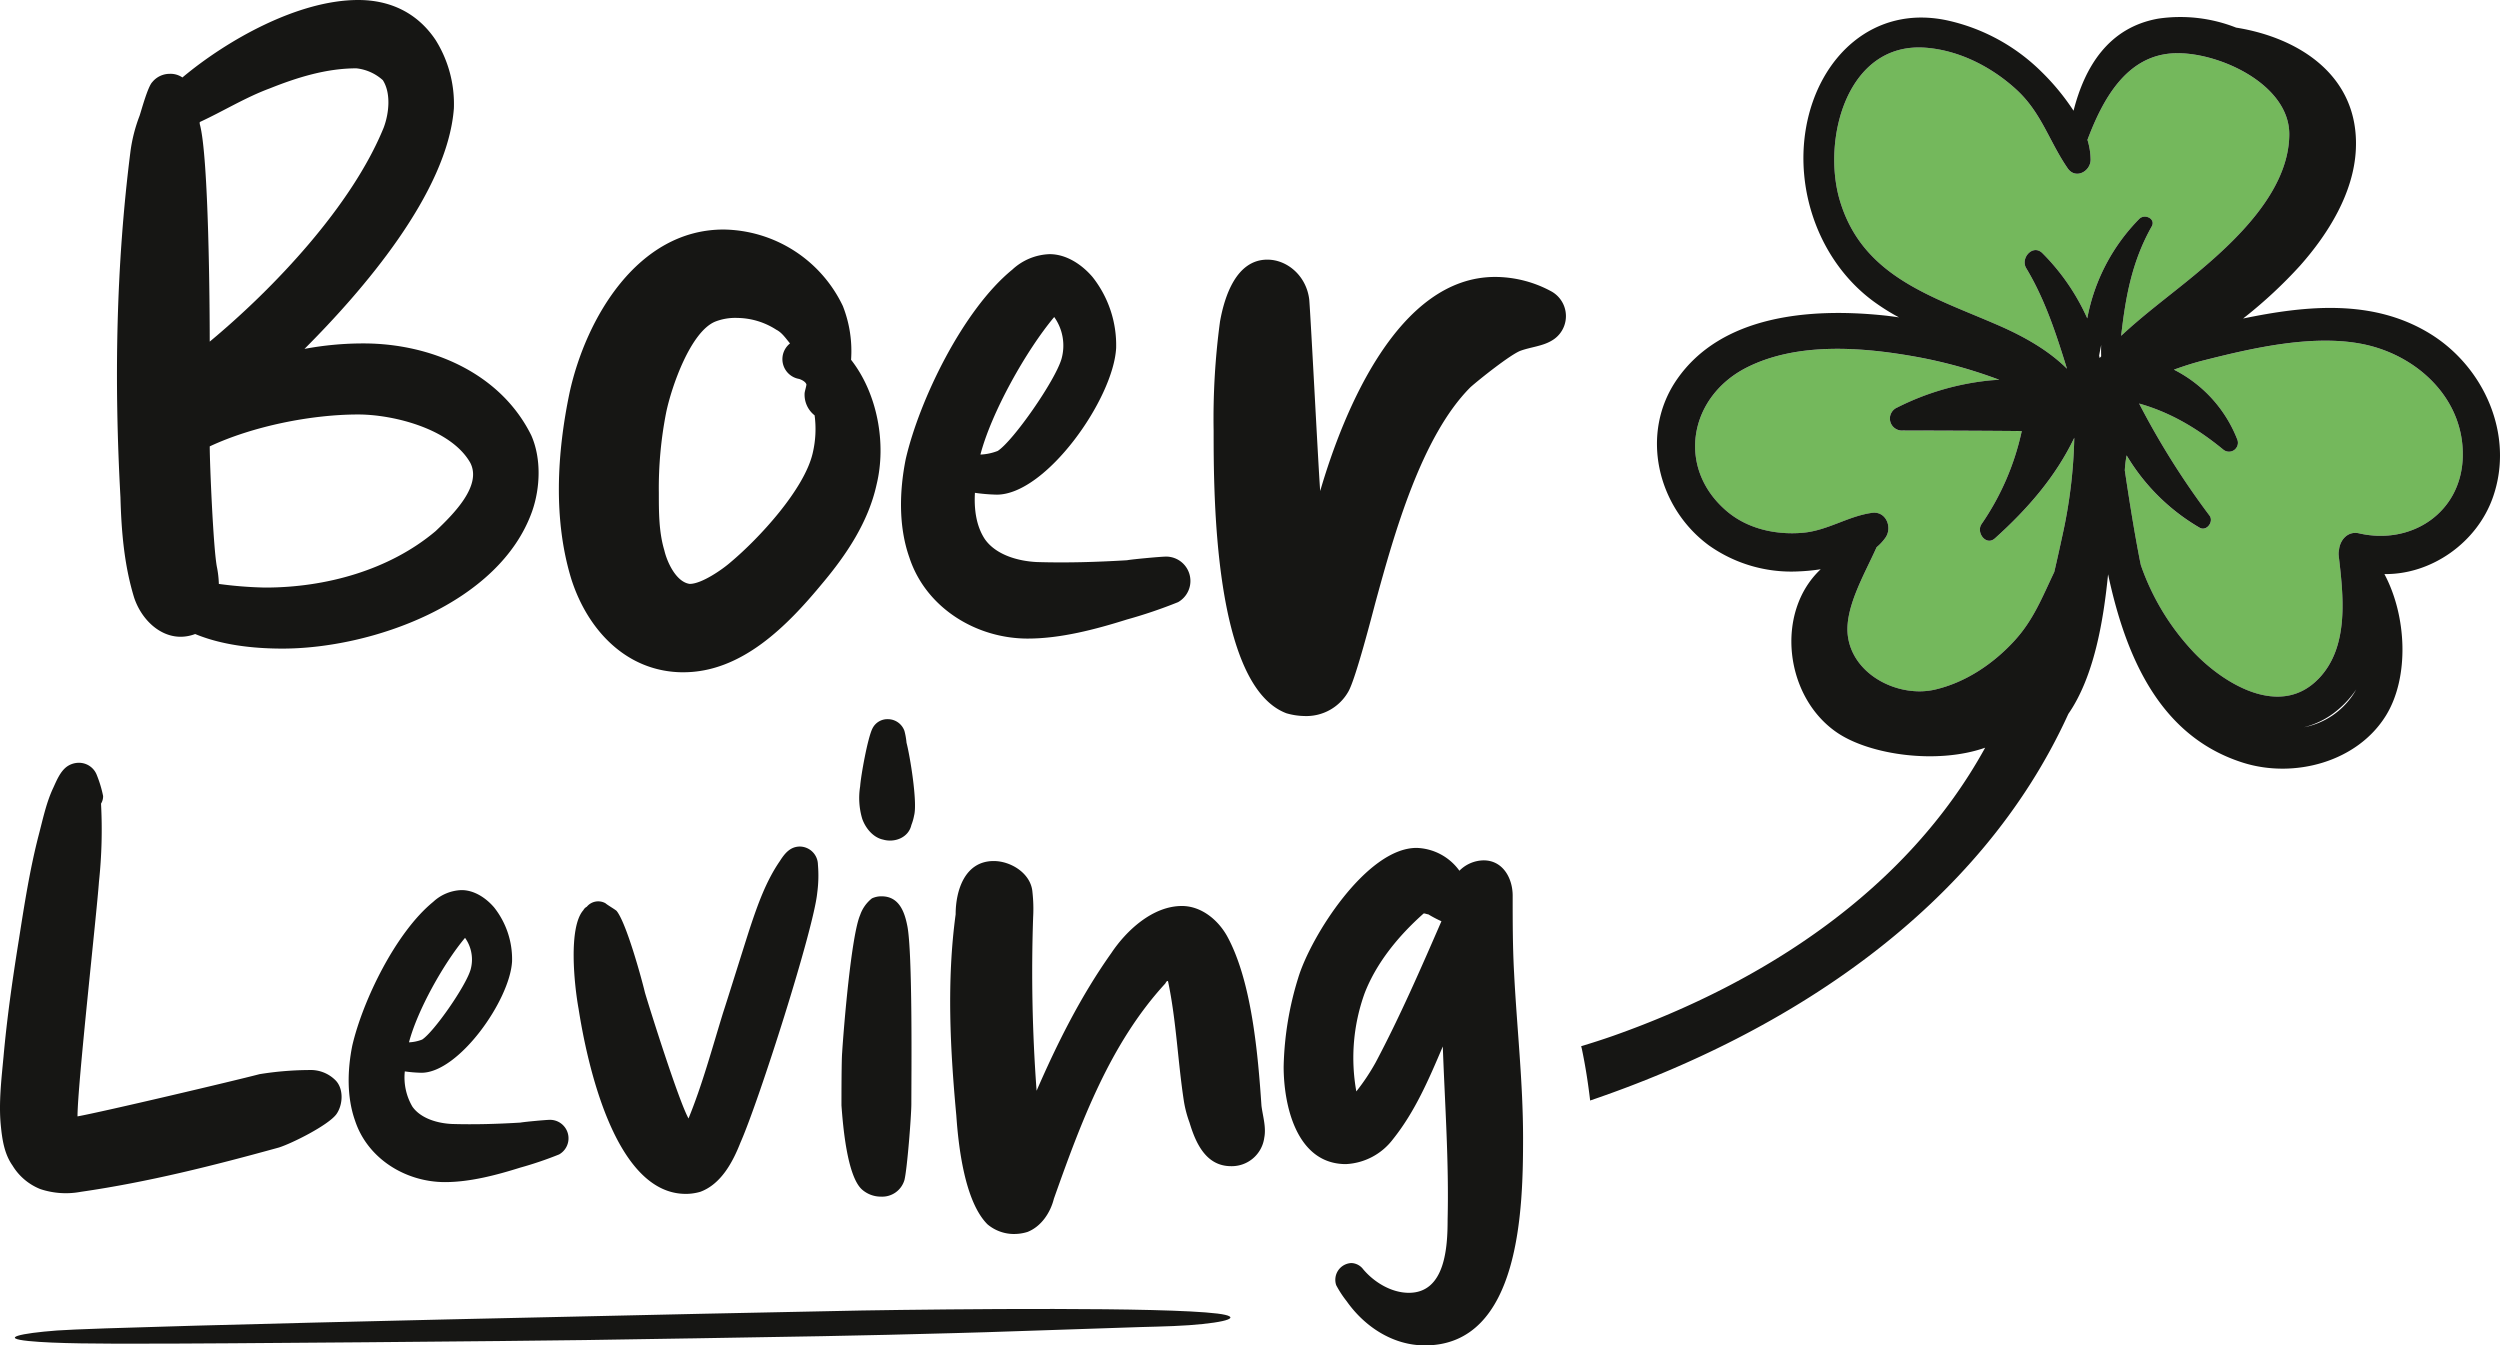
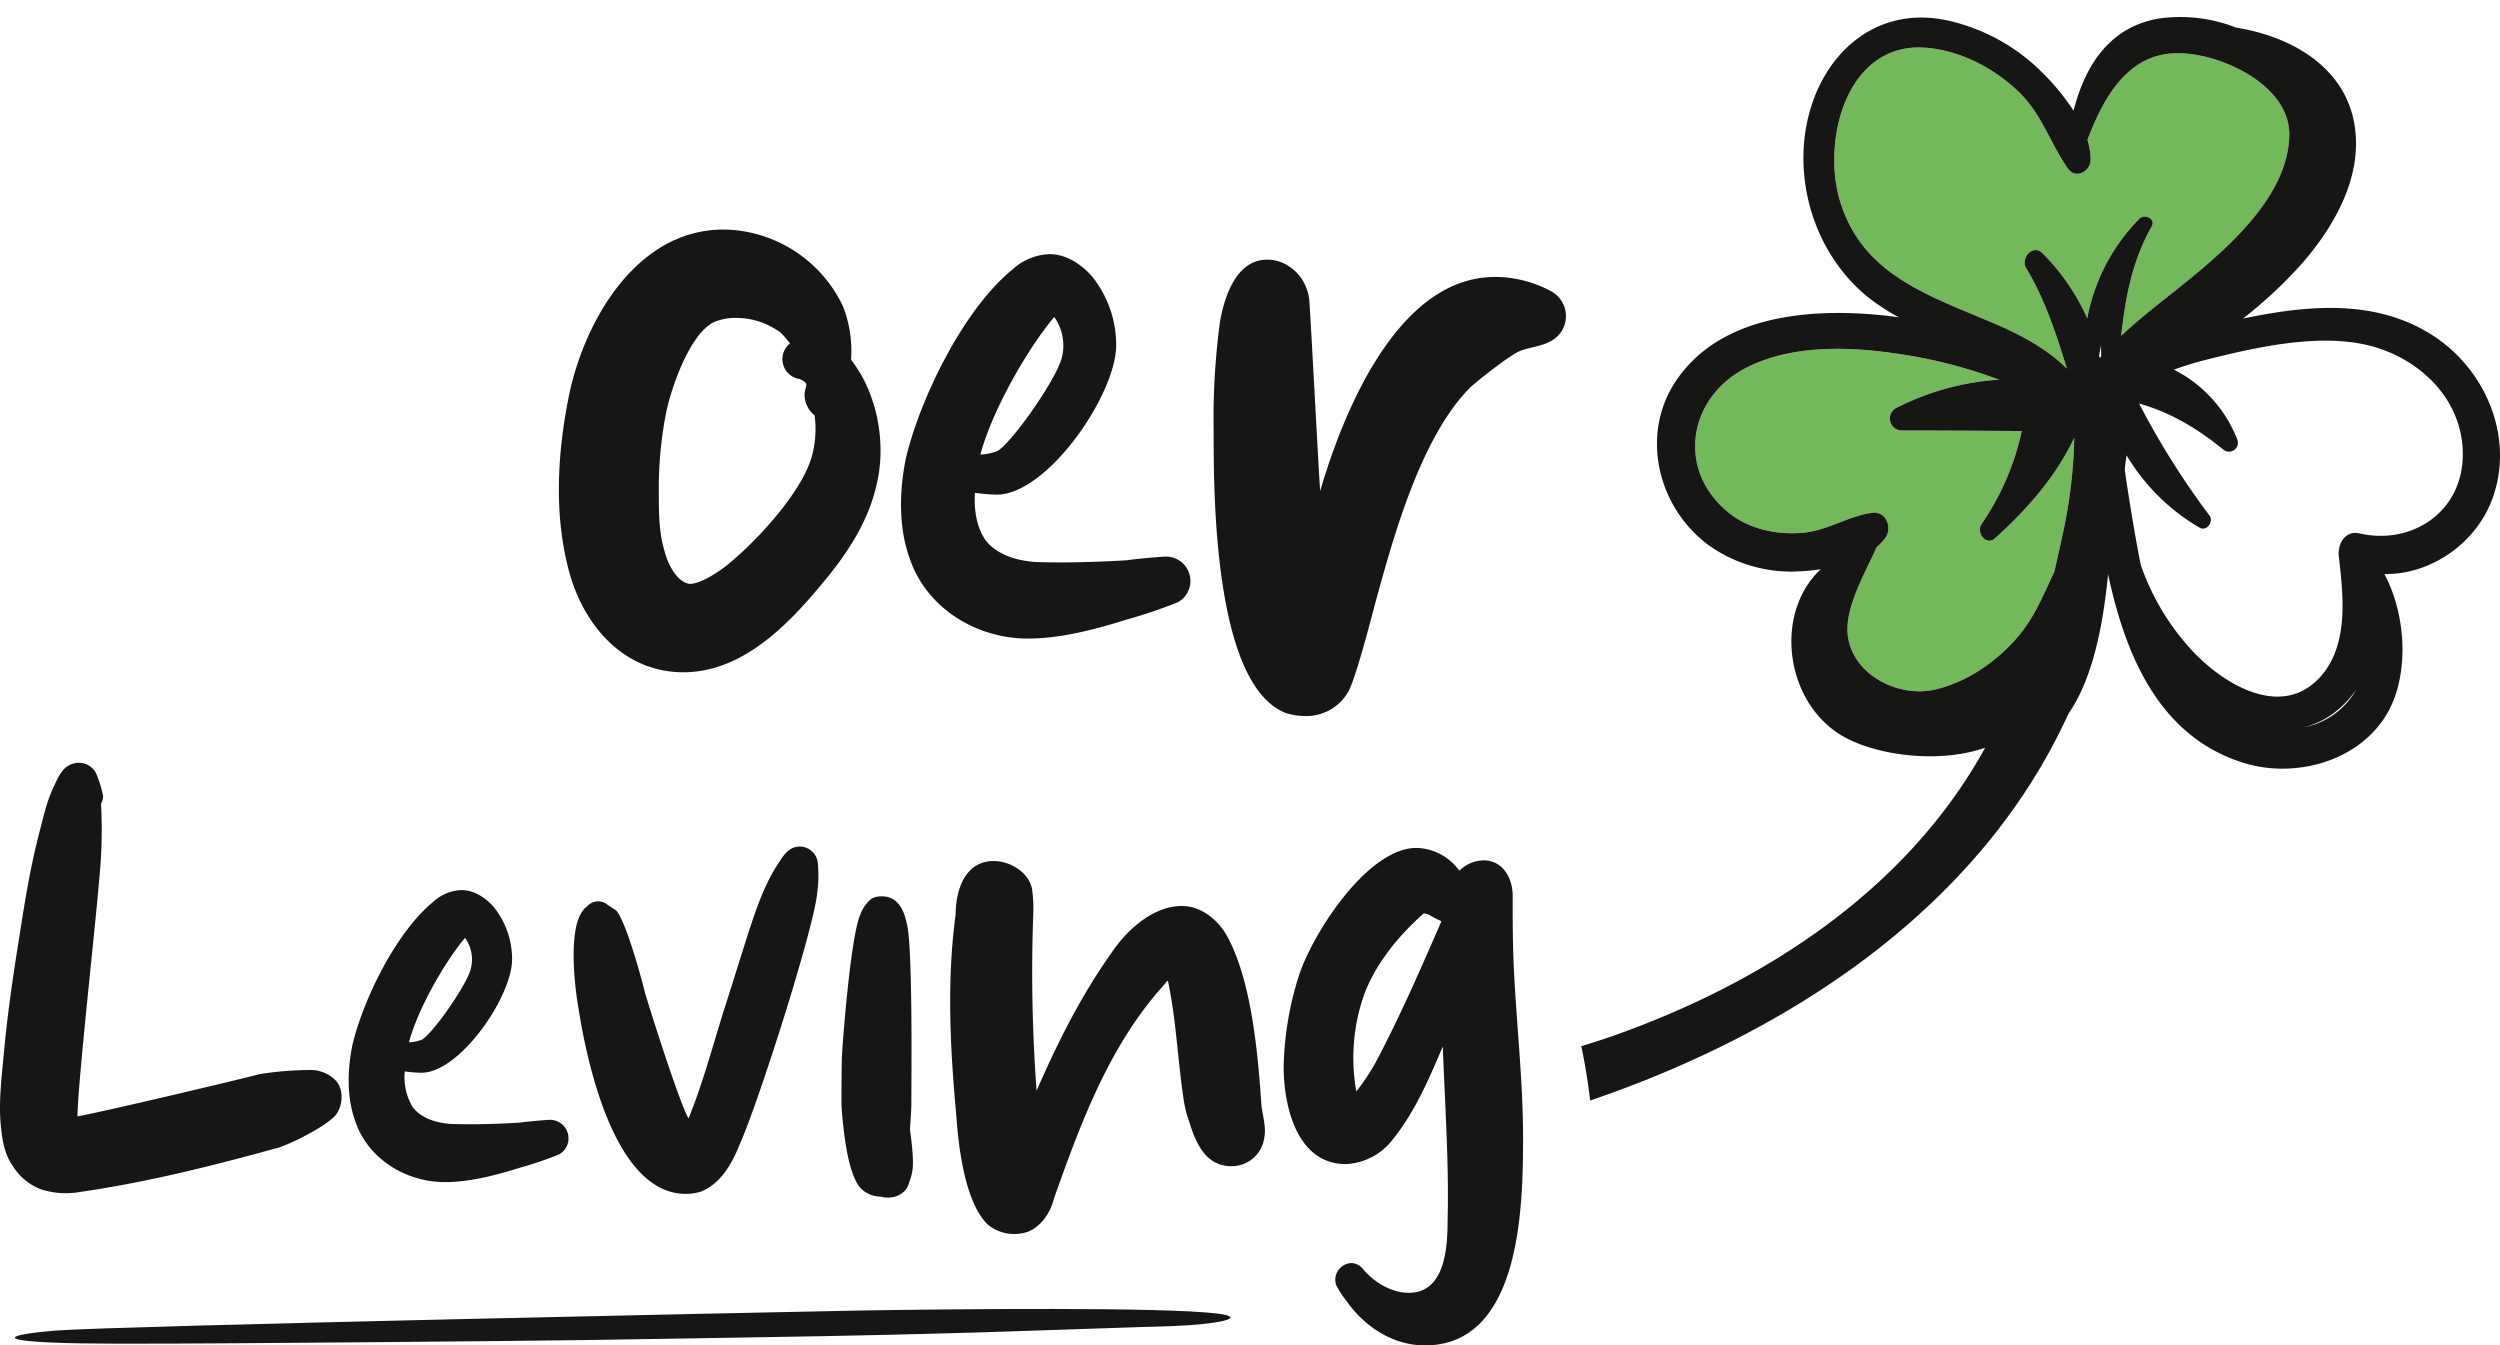
<svg xmlns="http://www.w3.org/2000/svg" id="Component_8_1" data-name="Component 8 – 1" width="570.289" height="306.908" viewBox="0 0 570.289 306.908">
  <defs>
    <clipPath id="clip-path">
      <rect id="Rectangle_24" data-name="Rectangle 24" width="570.289" height="306.908" fill="none" />
    </clipPath>
  </defs>
  <g id="Group_44" data-name="Group 44" clip-path="url(#clip-path)">
    <path id="Path_35" data-name="Path 35" d="M261.486,87.862c-2.658,5.539-4.718,10.957-9.116,15.714-4.826,5.248-11.13,9.5-18.133,11.117-8.028,1.856-18.443-3.077-19.808-11.987-.965-6.374,3.7-14.164,6.53-20.5a11.246,11.246,0,0,0,2-2.154c1.663-2.334.153-6.135-3.049-5.679-5.485.754-10.13,4.047-15.82,4.544-6.095.523-12.519-.874-17.265-4.891-11.638-9.848-8.709-26.155,4.557-32.837,11.653-5.858,26.558-4.611,38.968-2.35a110.174,110.174,0,0,1,18.6,5.184c-.612.03-1.225.062-1.861.11a60.2,60.2,0,0,0-21.415,6.2,2.732,2.732,0,0,0,1.249,5.248c9.041.022,18.094.047,27.145.129a59.266,59.266,0,0,1-9.157,21.2c-1.327,1.927,1.012,5.1,3.049,3.267,7.449-6.7,13.858-14.071,18.092-22.931a113.118,113.118,0,0,1-2.711,22.3c-.584,2.733-1.193,5.513-1.852,8.313" transform="translate(207.125 42.626)" fill="#74b85c" />
    <path id="Path_36" data-name="Path 36" d="M298.1,24.894C298.013,37.949,285.619,49.388,276.439,57c-5.4,4.475-11.4,8.86-16.7,13.826.982-8.664,2.4-16.852,6.967-24.951.984-1.759-1.574-2.953-2.81-1.751a43.731,43.731,0,0,0-11.885,22.709A49.668,49.668,0,0,0,241.784,51.96c-2.166-2.16-5.089,1.113-3.689,3.431,4.314,7.182,6.833,15.006,9.293,22.931-4.178-4.165-9.644-7.264-15.325-9.762-15.079-6.626-31.231-11.015-36.483-28.575C191.415,26.05,197.2,3.636,215.267,5.094c7.585.622,14.847,4.348,20.422,9.407,5.871,5.3,7.593,11.92,11.868,18.107,1.783,2.573,5.214.713,5.216-1.99a15.81,15.81,0,0,0-.719-4.507c3.48-9.2,8.845-19.238,19.683-19.748C281.622,5.9,298.166,13.3,298.1,24.894" transform="translate(224.125 5.798)" fill="#74b85c" />
-     <path id="Path_37" data-name="Path 37" d="M302.173,62.482C301.9,75.31,290.465,82.787,278.51,80.035c-2.591-.592-4.363,1.553-4.568,3.775a3.8,3.8,0,0,0-.071,1.305c1.064,9.165,2.461,20.823-4.628,28.121-8.692,8.976-21.4,1.256-28.261-5.86A55.278,55.278,0,0,1,228.731,87.3c-.086-.429-.177-.846-.263-1.275-1.307-6.736-2.378-13.535-3.4-20.351a26.193,26.193,0,0,1,.418-3.409,46.69,46.69,0,0,0,16.628,16.481c1.615.965,3.323-1.376,2.27-2.757a180.557,180.557,0,0,1-16.044-25.563c7.154,2.016,13.333,5.7,19.253,10.552a2.032,2.032,0,0,0,3.168-2.27A30.111,30.111,0,0,0,236.277,42.7c2.21-.79,4.451-1.525,6.762-2.1,11.3-2.866,25.621-6.189,37.187-3.54,12,2.763,22.225,12.531,21.947,25.429" transform="translate(259.628 41.625)" fill="#74b85c" />
    <path id="Path_38" data-name="Path 38" d="M350.714,128.9c10.742.144,21.18-7.2,24.783-17.594,4.912-14.119-2.018-29.687-14.431-37.276-13-7.951-28.218-6.4-42.576-3.424.17-.136.329-.273.5-.4a105.236,105.236,0,0,0,12.471-11.64c6.439-7.255,12.292-16.645,12.743-26.577.773-16.636-12.8-25.429-27.318-27.744A34.673,34.673,0,0,0,299.106,2.2c-11.323,2.018-16.755,11-19.3,21.006a52.988,52.988,0,0,0-7.4-8.972A43.938,43.938,0,0,0,251,2.6c-16.811-3.614-29.314,8.319-32.189,24.329-2.649,14.76,3.232,30.86,15.394,39.787a49.3,49.3,0,0,0,5.784,3.631c-1.4-.209-2.793-.388-4.2-.521-16.19-1.574-36.27.009-46.426,14.629-8.556,12.3-4.576,29.187,7.24,37.887a32.493,32.493,0,0,0,20.485,5.948,43.956,43.956,0,0,0,5.046-.491c-10.451,9.786-8.283,29.181,3.825,37.33,7.516,5.05,22.785,7.219,33.686,3.377-17.76,32.31-50.188,53.481-84.85,65.726-2.423.853-4.865,1.628-7.313,2.373.052.189.108.375.151.573.829,3.924,1.436,7.865,1.9,11.814,45.242-15.4,88.832-43.728,109.084-88.188,5.884-8.5,8.016-21.271,9.066-31.855,4.118,19.281,12.051,37.112,30.871,43.006,11.59,3.622,26.013-.17,32.562-10.86,5.274-8.631,4.759-22.524-.4-32.2m-84.421,15.249c-4.828,5.25-11.13,9.5-18.133,11.117-8.028,1.856-18.443-3.077-19.806-11.987-.967-6.374,3.691-14.162,6.527-20.5a11.385,11.385,0,0,0,2-2.156c1.663-2.332.153-6.135-3.052-5.681-5.483.754-10.13,4.047-15.818,4.546-6.092.521-12.519-.874-17.267-4.893-11.633-9.846-8.709-26.155,4.559-32.837,11.655-5.858,26.555-4.611,38.966-2.35a110.085,110.085,0,0,1,18.6,5.184c-.614.032-1.225.062-1.861.112a60.179,60.179,0,0,0-21.415,6.2,2.734,2.734,0,0,0,1.251,5.25c9.041.019,18.092.045,27.145.129a59.374,59.374,0,0,1-9.157,21.2c-1.327,1.925,1.012,5.1,3.047,3.265,7.449-6.7,13.856-14.071,18.092-22.931a113.275,113.275,0,0,1-2.709,22.3c-.588,2.733-1.2,5.513-1.854,8.313-2.66,5.539-4.718,10.957-9.116,15.714m19.815-67.514c-.032.881-.032,1.744,0,2.608-.114.129-.239.254-.349.375-.041-.185-.084-.375-.114-.556.144-.814.3-1.622.465-2.427m4.553-2.065c.982-8.662,2.4-16.849,6.967-24.949.986-1.759-1.574-2.953-2.81-1.753a43.736,43.736,0,0,0-11.885,22.713A49.689,49.689,0,0,0,272.706,55.7c-2.167-2.158-5.089,1.116-3.689,3.431,4.314,7.182,6.833,15.01,9.293,22.933-4.178-4.163-9.644-7.264-15.325-9.764-15.079-6.624-31.231-11.015-36.483-28.575-4.165-13.933,1.617-36.348,19.688-34.885,7.585.622,14.847,4.346,20.422,9.4,5.871,5.3,7.593,11.918,11.868,18.109,1.783,2.571,5.214.711,5.216-1.992a15.82,15.82,0,0,0-.719-4.507c3.48-9.2,8.845-19.24,19.683-19.748,9.885-.463,26.428,6.934,26.359,18.533-.084,13.053-12.478,24.492-21.658,32.1-5.4,4.475-11.4,8.86-16.7,13.824m45.009,78.24c-8.692,8.976-21.4,1.256-28.263-5.862a55.277,55.277,0,0,1-12.249-20.078c-.086-.429-.177-.846-.263-1.275-1.307-6.736-2.378-13.535-3.4-20.349a26.135,26.135,0,0,1,.418-3.411,46.691,46.691,0,0,0,16.628,16.481c1.615.965,3.323-1.378,2.27-2.757A180.312,180.312,0,0,1,294.767,90c7.152,2.016,13.333,5.7,19.253,10.552a2.032,2.032,0,0,0,3.168-2.27A30.092,30.092,0,0,0,302.7,82.271c2.21-.793,4.451-1.527,6.76-2.108,11.3-2.866,25.623-6.187,37.19-3.536,12,2.761,22.225,12.527,21.947,25.427-.276,12.829-11.711,20.306-23.663,17.554-2.591-.594-4.363,1.553-4.568,3.773a3.883,3.883,0,0,0-.073,1.309c1.066,9.163,2.464,20.82-4.626,28.119m6.583,5.33a17.352,17.352,0,0,1-9.885,5.707,19.08,19.08,0,0,0,7.484-3.773,22.46,22.46,0,0,0,4.434-4.841,15.932,15.932,0,0,1-2.033,2.907" transform="translate(193.203 2.054)" fill="#161614" />
-     <path id="Path_39" data-name="Path 39" d="M50.177,147.955c-6.859,0-13.923-.831-19.95-3.325a9.414,9.414,0,0,1-3.325.625c-4.779,0-8.935-3.947-10.6-8.935-2.287-7.481-2.909-15.172-3.118-22.858C11.732,87.07,12.148,60.68,15.473,34.5a35.754,35.754,0,0,1,2.078-8.1c.416-1.247,1.869-6.65,2.909-7.688a5.115,5.115,0,0,1,3.947-1.869,4.762,4.762,0,0,1,2.909.831C37.5,9.144,53.709,0,67.423,0,74.7,0,80.93,2.912,85.088,9.144a27.507,27.507,0,0,1,4.156,15.585C87.789,44.055,68.254,66.5,55.163,79.589A72.6,72.6,0,0,1,68.67,78.342c15.172,0,31.17,6.65,38.236,20.988,2.287,5.194,2.08,11.844.209,17.248-7.481,21.2-36.78,31.377-56.938,31.377M33.552,77.926c14.754-12.26,32.417-30.962,39.69-48.832,1.247-3.327,1.663-7.9-.207-10.806a10.7,10.7,0,0,0-6.028-2.7c-6.857,0-13.507,2.078-19.742,4.57-5.61,2.078-10.6,5.194-16,7.688v.416c2.076,7.275,2.285,41.977,2.285,49.665m12.676,56.106c13.716,0,28.261-3.947,38.861-12.885,4.156-3.947,10.6-10.389,7.895-15.585-4.363-7.686-17.454-11.013-25.56-11.013-10.8,0-24.1,2.7-33.871,7.275,0,3.947.831,23.689,1.663,27.639a22.73,22.73,0,0,1,.416,3.739,90.983,90.983,0,0,0,10.6.831" transform="translate(14.293)" fill="#161614" />
    <path id="Path_40" data-name="Path 40" d="M87.618,125.309c-12.885,0-21.822-9.56-25.56-21.2-4.156-13.507-3.325-28.677-.416-42.6,3.739-17.041,15.585-37.2,35.118-37.2a30.575,30.575,0,0,1,27.223,17.457,28.075,28.075,0,0,1,1.871,12.258c6.026,7.69,8.1,19.119,5.817,28.472-1.869,8.517-6.857,16-12.467,22.649-7.9,9.56-18.288,20.157-31.586,20.157m1.454-20.157c2.7,0,7.481-3.325,9.351-4.985,6.441-5.4,16.832-16.625,18.7-24.938a23.811,23.811,0,0,0,.416-8.522,5.992,5.992,0,0,1-2.287-4.985c0-.416.416-1.663.416-2.078-.207-.622-1.038-1.038-1.663-1.247a4.576,4.576,0,0,1-2.078-8.1c-1.038-1.247-1.869-2.494-3.116-3.116a16.727,16.727,0,0,0-8.935-2.7,12.587,12.587,0,0,0-4.988.831c-5.612,2.285-9.975,14.754-11.222,20.78a89.409,89.409,0,0,0-1.663,18.288c0,4.363,0,8.935,1.247,13.091.625,2.7,2.7,7.273,5.819,7.688" transform="translate(68.288 28.05)" fill="#161614" />
    <path id="Path_41" data-name="Path 41" d="M124.361,114.614c-11.845,0-23.276-7.066-27.014-18.495-2.5-7.066-2.287-15.17-.831-22.444,3.116-13.507,13.089-34.078,24.311-43.222a13.1,13.1,0,0,1,8.519-3.532c3.741,0,7.275,2.287,9.768,5.194a25.034,25.034,0,0,1,5.4,16.208c-.625,11.638-16,33.457-27.223,33.457a40.147,40.147,0,0,1-4.988-.416c-.207,3.532.209,7.479,2.285,10.6,2.5,3.532,7.481,4.985,11.847,5.192,6.857.209,13.714,0,20.573-.413,1.038-.209,7.688-.831,8.935-.831a5.557,5.557,0,0,1,2.7,10.391,109.8,109.8,0,0,1-11.636,3.947c-7.275,2.285-15.17,4.363-22.651,4.363M113.555,72.637a12.164,12.164,0,0,0,3.95-.831c3.532-2.285,13.091-16,14.545-20.988a11.229,11.229,0,0,0-1.663-9.557c-6.441,7.686-14.338,21.818-16.832,31.377" transform="translate(110.095 31.056)" fill="#161614" />
    <path id="Path_42" data-name="Path 42" d="M149.334,131.611a15.512,15.512,0,0,1-4.156-.622c-16.623-6.237-16.623-50.083-16.623-64.421a165.668,165.668,0,0,1,1.454-24.936c1.038-5.821,3.741-14.129,10.8-14.129,4.572,0,8.937,3.739,9.56,9.14.416,5.405,2.078,38.236,2.494,43.642,5.4-18.5,17.872-48.836,39.9-48.836a27,27,0,0,1,12.885,3.325,6.447,6.447,0,0,1,0,11.222c-2.078,1.247-4.779,1.454-7.066,2.285s-9.56,6.65-11.429,8.313c-11.222,11.222-17.457,33.666-21.613,48.836-.831,3.116-4.57,17.661-6.235,20.571a11,11,0,0,1-9.973,5.612" transform="translate(148.293 31.725)" fill="#161614" />
    <path id="Path_43" data-name="Path 43" d="M9.164,178.029a13.064,13.064,0,0,1-6.314-5.367c-1.893-2.681-2.367-6-2.683-9.312C-.305,158.3.326,152.932.8,147.88c.788-8.836,2.05-17.676,3.472-26.517,1.262-8.05,2.526-16.257,4.576-24.15.95-3.631,1.738-7.417,3.316-10.733.788-1.736,1.579-3.631,3-4.736A4.724,4.724,0,0,1,18,80.8a4.344,4.344,0,0,1,4.1,2.841,26.873,26.873,0,0,1,1.421,4.736,3.174,3.174,0,0,1-.474,1.736,112.2,112.2,0,0,1-.474,17.836c-.474,6.945-4.893,46.407-4.893,53.509,5.367-.945,36.147-8.207,41.514-9.628a73.267,73.267,0,0,1,11.364-.945,7.966,7.966,0,0,1,5.84,2.21c2.052,1.893,1.9,5.683.317,7.893-1.9,2.524-10.1,6.626-13.1,7.574-14.838,4.1-29.833,7.893-45.143,10.1a18.47,18.47,0,0,1-9.314-.633" transform="translate(0 93.205)" fill="#161614" />
    <path id="Path_44" data-name="Path 44" d="M58.9,160.894c-9,0-17.681-5.367-20.521-14.048-1.9-5.369-1.736-11.524-.631-17.05,2.367-10.259,9.943-25.886,18.467-32.831a9.956,9.956,0,0,1,6.471-2.681c2.843,0,5.526,1.736,7.419,3.943a19.013,19.013,0,0,1,4.1,12.312c-.474,8.84-12.155,25.414-20.676,25.414a30.8,30.8,0,0,1-3.79-.314,13.167,13.167,0,0,0,1.736,8.05c1.9,2.683,5.683,3.788,9,3.945,5.212.157,10.419,0,15.628-.314.788-.159,5.84-.633,6.786-.633a4.22,4.22,0,0,1,2.052,7.893,83.283,83.283,0,0,1-8.838,3c-5.526,1.736-11.524,3.314-17.2,3.314m-8.209-31.885a9.271,9.271,0,0,0,3-.631c2.683-1.736,9.943-12.155,11.048-15.943a8.528,8.528,0,0,0-1.262-7.26c-4.893,5.838-10.893,16.572-12.786,23.833" transform="translate(42.604 108.762)" fill="#161614" />
    <path id="Path_45" data-name="Path 45" d="M86.34,168.906c-16.259,0-22.571-30.15-24.466-42.3-.948-5.209-2.369-18.467,1.1-22.414a1.885,1.885,0,0,1,.79-.788,3.373,3.373,0,0,1,4.262-.792c.314.319,2.207,1.423,2.524,1.736,2.21,2.685,5.683,15.314,6.471,18.628,1.264,4.262,7.736,24.781,9.945,28.728,3.157-7.733,5.367-15.943,7.893-24.152.79-2.367,5.367-17.047,6.155-19.412,1.736-5.209,3.631-10.578,6.788-15.154,1.1-1.736,2.367-3.312,4.576-3.312a4.178,4.178,0,0,1,4.107,4.1,29.58,29.58,0,0,1-.159,6.471c-.788,8.207-13.259,47.352-17.521,56.979-1.736,4.423-4.419,9.471-9.155,11.211a11.98,11.98,0,0,1-3.314.474" transform="translate(70.096 103.436)" fill="#161614" />
-     <path id="Path_46" data-name="Path 46" d="M98.13,185.094a6.5,6.5,0,0,1-4.26-1.579c-3.476-3-4.421-14.838-4.738-19.257,0-1.579,0-10.259.157-12,.317-5.209,2.054-26.674,4.107-31.412a8.316,8.316,0,0,1,2.681-3.786,5.037,5.037,0,0,1,2.21-.474c3.947,0,5.212,3.472,5.843,6.624,1.262,5.845.945,34.73.945,40.73,0,2.681-.945,14.836-1.576,17.362a5.273,5.273,0,0,1-5.369,3.788m.474-81.447c-2.21-.474-3.945-2.526-4.733-4.736a16.578,16.578,0,0,1-.474-7.419c.157-2.369,1.736-11.207,2.841-13.262a3.8,3.8,0,0,1,3.472-2.05,4.022,4.022,0,0,1,3.79,2.681,16.072,16.072,0,0,1,.472,2.685c.79,3,2.526,13.576,1.738,16.572a11.454,11.454,0,0,1-.633,2.212c-.631,2.843-3.786,4.1-6.471,3.316" transform="translate(102.818 87.878)" fill="#161614" />
+     <path id="Path_46" data-name="Path 46" d="M98.13,185.094a6.5,6.5,0,0,1-4.26-1.579c-3.476-3-4.421-14.838-4.738-19.257,0-1.579,0-10.259.157-12,.317-5.209,2.054-26.674,4.107-31.412a8.316,8.316,0,0,1,2.681-3.786,5.037,5.037,0,0,1,2.21-.474c3.947,0,5.212,3.472,5.843,6.624,1.262,5.845.945,34.73.945,40.73,0,2.681-.945,14.836-1.576,17.362a5.273,5.273,0,0,1-5.369,3.788c-2.21-.474-3.945-2.526-4.733-4.736a16.578,16.578,0,0,1-.474-7.419c.157-2.369,1.736-11.207,2.841-13.262a3.8,3.8,0,0,1,3.472-2.05,4.022,4.022,0,0,1,3.79,2.681,16.072,16.072,0,0,1,.472,2.685c.79,3,2.526,13.576,1.738,16.572a11.454,11.454,0,0,1-.633,2.212c-.631,2.843-3.786,4.1-6.471,3.316" transform="translate(102.818 87.878)" fill="#161614" />
    <path id="Path_47" data-name="Path 47" d="M115.154,176.284a9.384,9.384,0,0,1-6-2.21c-5.207-5.207-6.626-17.838-7.1-24.781-1.421-15.312-2.21-30.781-.157-45.935,0-5.364,2.052-12.152,8.681-12.152,3.947,0,8.524,2.841,8.84,7.1a34.306,34.306,0,0,1,.157,5.681,367.782,367.782,0,0,0,.788,39.619c4.738-10.89,10.1-21.624,17.05-31.412,3.472-5.207,9.471-10.733,16.1-10.733,4.417,0,8.205,3.157,10.259,6.788,5.681,10.259,7.1,27.148,7.891,38.831.314,2.367,1.107,4.893.631,7.26a7.474,7.474,0,0,1-7.576,6.471c-5.683,0-8.05-5.209-9.469-9.943a26.209,26.209,0,0,1-1.264-4.738c-1.419-9.153-1.738-18.464-3.631-27.462-.157-.317-.474.157-.631.472-12.628,13.733-19.259,31.728-25.414,49.092-.788,3.155-2.843,6.312-6,7.574a10.155,10.155,0,0,1-3.157.474" transform="translate(116.101 105.21)" fill="#161614" />
    <path id="Path_48" data-name="Path 48" d="M168.169,203.3c-7.26,0-13.733-4.262-17.836-10.1a23.554,23.554,0,0,1-2.369-3.631,3.824,3.824,0,0,1,3.474-5.052,3.528,3.528,0,0,1,2.683,1.421c2.524,3,6.471,5.367,10.417,5.367,8.367,0,8.84-10.574,8.84-16.731.317-13.259-.631-26.359-1.1-39.462-3.157,7.419-6.314,14.838-11.364,21.15a14.321,14.321,0,0,1-10.733,5.683c-11.207,0-14.207-13.257-14.207-22.255a73.089,73.089,0,0,1,3.314-20.2c2.843-9.471,15.626-29.674,26.99-29.674a12.5,12.5,0,0,1,9.788,5.207,7.928,7.928,0,0,1,5.526-2.367c4.417,0,6.626,4.1,6.626,8.05,0,5.838,0,11.679.317,17.521.631,12.469,2.054,25.1,2.054,37.724,0,15.626-.474,47.354-22.416,47.354m-15.626-57.93a48.4,48.4,0,0,0,4.419-6.629c5.526-10.417,10.259-21.311,15-32.2a27.564,27.564,0,0,1-3-1.579c-.314,0-.945-.314-1.1-.157-5.681,5.052-10.733,11.207-13.417,18.152a43.379,43.379,0,0,0-1.893,22.414" transform="translate(156.846 103.605)" fill="#161614" />
    <path id="Path_49" data-name="Path 49" d="M155.69,145.367l-24.182.383c-13.727.215-86.28.853-100.008.814-9.809.028-20.92.011-26.812-.6-6.551-.661-1.994-1.755,6.5-2.4,14.366-1.057,161.408-4.148,183.629-4.563,20.915-.332,68.629-.829,81.077.7,5.894.737,2.645,2-6.5,2.657-4.57.327-9.8.347-15.023.556-5.231.146-33.979,1.176-38.553,1.249-20.256.575-39.864.885-60.125,1.206" transform="translate(1.814 159.941)" fill="#161614" />
  </g>
</svg>